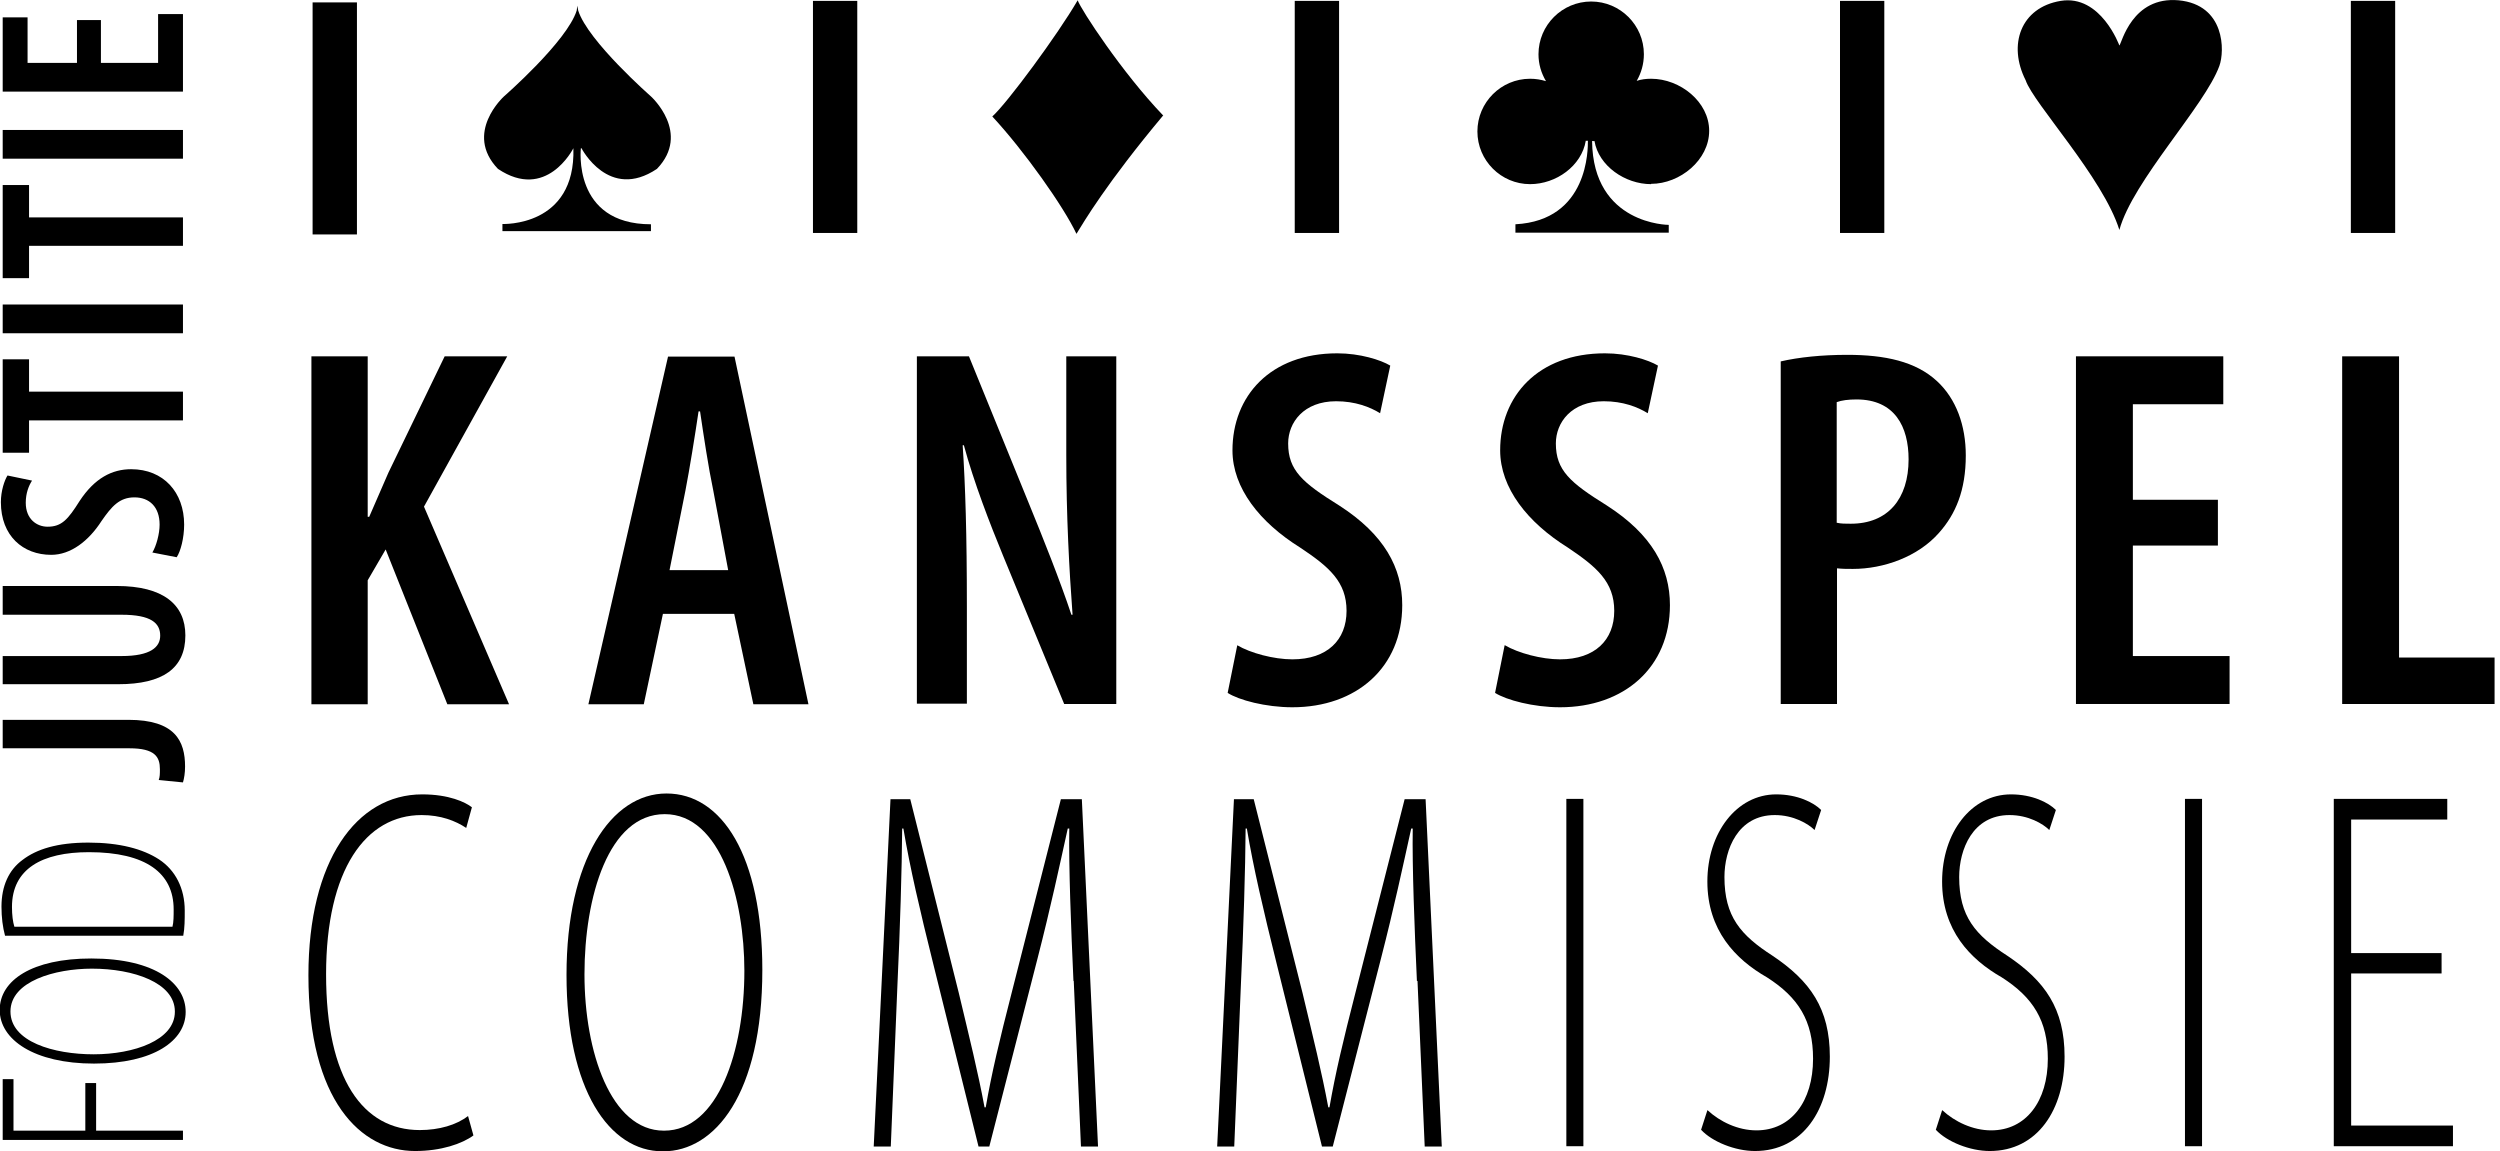
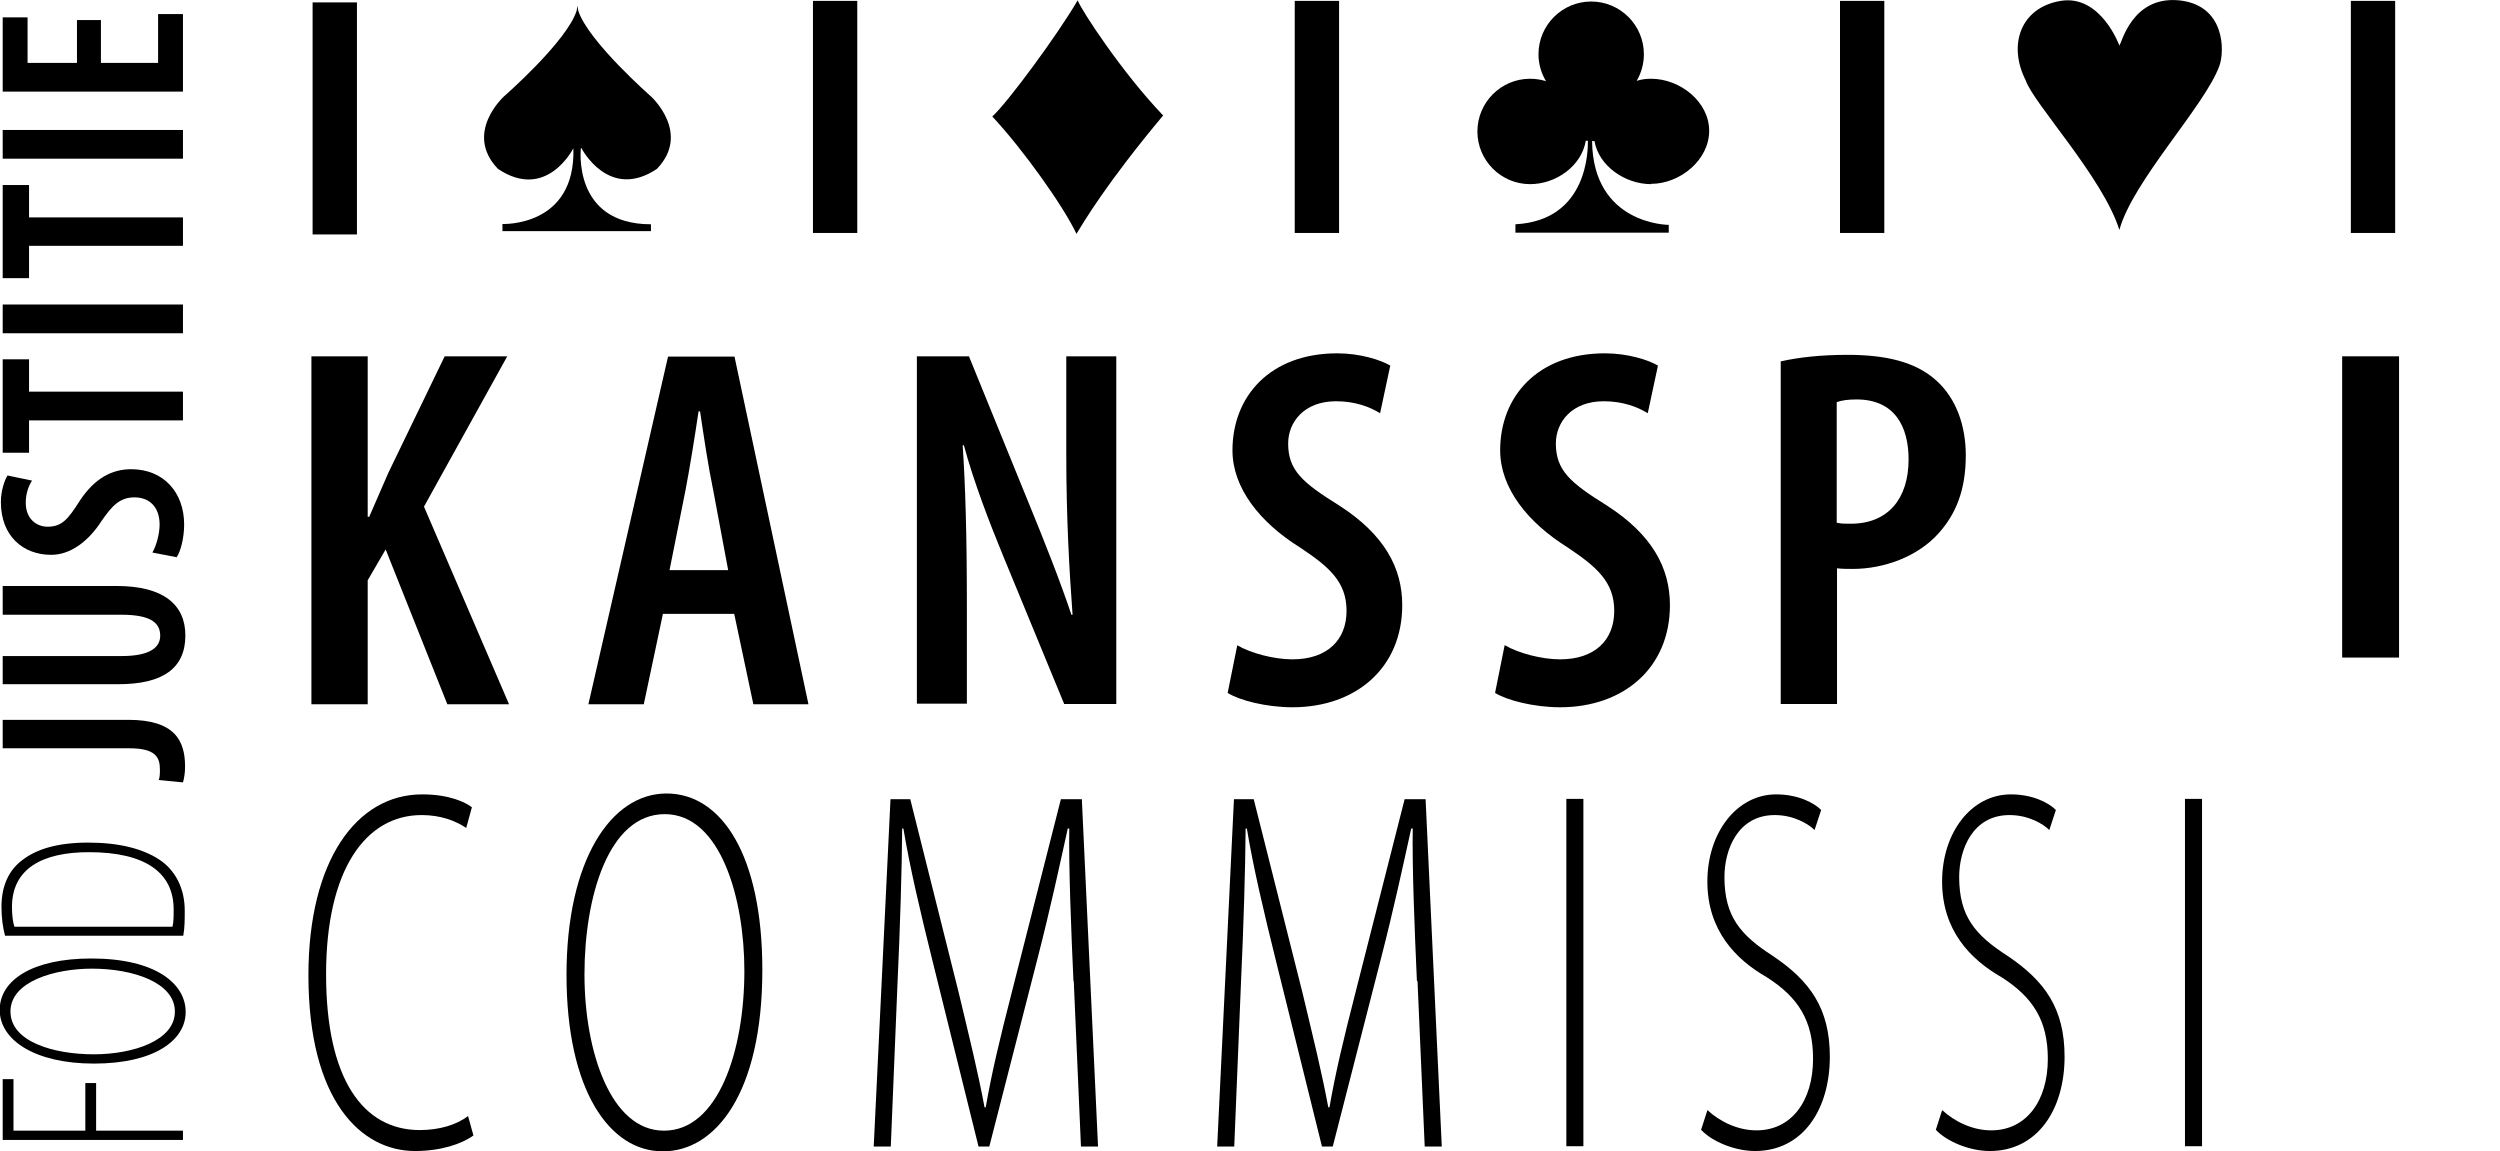
<svg xmlns="http://www.w3.org/2000/svg" width="76" height="35" viewBox="0 0 76 35" fill="none">
  <g clip-path="url(#clip0_2935_11491)">
    <path d="M10.851 0.073H9.503V7.127H10.851V0.073Z" fill="black" style="fill:black;fill-opacity:1;" />
    <path d="M40.708 0.027H39.36V7.082H40.708V0.027Z" fill="black" style="fill:black;fill-opacity:1;" />
    <path d="M26.061 0.027H24.714V7.082H26.061V0.027Z" fill="black" style="fill:black;fill-opacity:1;" />
    <path d="M57.283 0.027H55.936V7.082H57.283V0.027Z" fill="black" style="fill:black;fill-opacity:1;" />
    <path d="M72.813 0.027H71.466V7.082H72.813V0.027Z" fill="black" style="fill:black;fill-opacity:1;" />
    <path d="M17.677 4.506C17.677 4.506 18.506 6.117 19.971 5.134C21.018 4.042 19.789 2.931 19.789 2.931C19.789 2.931 17.869 1.247 17.577 0.319L17.55 0.173L17.532 0.319C17.24 1.256 15.32 2.931 15.32 2.931C15.32 2.931 14.091 4.042 15.138 5.134C16.603 6.117 17.413 4.542 17.431 4.506C17.504 6.909 15.274 6.809 15.274 6.809V7.027H19.789C19.789 7.027 19.789 6.955 19.789 6.818C17.386 6.818 17.659 4.497 17.659 4.506" fill="black" style="fill:black;fill-opacity:1;" />
    <path d="M35.364 3.505C33.635 5.571 32.943 6.754 32.724 7.109C32.342 6.29 31.131 4.579 30.166 3.541C30.622 3.131 32.16 1.047 32.761 0.009C32.861 0.291 34.108 2.203 35.355 3.505" fill="black" style="fill:black;fill-opacity:1;" />
    <path d="M50.193 5.589C51.076 5.589 51.959 4.861 51.959 3.978C51.959 3.095 51.076 2.394 50.193 2.394C50.038 2.394 49.892 2.412 49.756 2.458C49.892 2.221 49.974 1.948 49.974 1.648C49.974 0.765 49.255 0.046 48.372 0.046C47.489 0.046 46.77 0.765 46.77 1.648C46.77 1.948 46.852 2.221 46.998 2.467C46.843 2.421 46.688 2.394 46.515 2.394C45.632 2.394 44.913 3.113 44.913 3.996C44.913 4.879 45.632 5.598 46.515 5.598C47.307 5.598 48.081 5.043 48.208 4.278C48.263 4.287 48.208 4.278 48.272 4.278C48.272 4.515 48.299 6.7 46.069 6.818V7.073H50.73V6.836C50.73 6.836 48.427 6.836 48.399 4.287C48.472 4.287 48.399 4.297 48.472 4.287C48.6 5.043 49.401 5.598 50.193 5.598" fill="black" style="fill:black;fill-opacity:1;" />
    <path d="M64.429 1.384C64.429 1.384 63.865 -0.173 62.645 0.027C61.425 0.228 61.034 1.365 61.58 2.44C61.808 3.131 63.938 5.407 64.429 6.991C64.83 5.507 67.032 3.213 67.469 2.003C67.633 1.557 67.651 0.146 66.231 0.009C64.811 -0.118 64.502 1.311 64.429 1.384Z" fill="black" style="fill:black;fill-opacity:1;" />
    <path d="M0.082 34.654V32.806H0.41V34.372H2.594V32.925H2.922V34.372H5.562V34.654H0.082Z" fill="black" style="fill:black;fill-opacity:1;" />
    <path d="M5.644 30.767C5.644 31.632 4.679 32.333 2.858 32.333C1.038 32.333 -0.009 31.605 -0.009 30.703C-0.009 29.802 0.974 29.138 2.776 29.138C4.742 29.138 5.644 29.912 5.644 30.758V30.767ZM5.316 30.749C5.316 29.875 4.06 29.447 2.794 29.447C1.675 29.447 0.318 29.83 0.318 30.749C0.318 31.668 1.629 32.051 2.849 32.051C4.069 32.051 5.316 31.623 5.316 30.758V30.749Z" fill="black" style="fill:black;fill-opacity:1;" />
    <path d="M0.155 28.455C0.082 28.182 0.045 27.891 0.045 27.563C0.045 26.926 0.273 26.444 0.683 26.143C1.11 25.815 1.739 25.615 2.685 25.615C3.632 25.615 4.342 25.806 4.833 26.125C5.334 26.453 5.616 27.008 5.616 27.681C5.616 27.954 5.616 28.209 5.571 28.446H0.155V28.455ZM5.243 28.173C5.279 28.036 5.279 27.845 5.279 27.645C5.279 26.544 4.442 25.906 2.703 25.906C1.274 25.906 0.364 26.416 0.364 27.572C0.364 27.818 0.391 28.027 0.437 28.173H5.252H5.243Z" fill="black" style="fill:black;fill-opacity:1;" />
    <path d="M0.082 22.757V21.883H3.905C5.325 21.883 5.626 22.529 5.626 23.303C5.626 23.494 5.598 23.667 5.562 23.785L4.825 23.713C4.861 23.622 4.861 23.512 4.861 23.385C4.861 23.012 4.715 22.748 3.932 22.748H0.082V22.757Z" fill="black" style="fill:black;fill-opacity:1;" />
    <path d="M0.082 19.944H3.696C4.579 19.944 4.87 19.671 4.87 19.325C4.87 18.943 4.597 18.688 3.696 18.688H0.082V17.814H3.55C4.961 17.814 5.635 18.378 5.635 19.316C5.635 20.317 4.952 20.8 3.596 20.8H0.082V19.926V19.944Z" fill="black" style="fill:black;fill-opacity:1;" />
    <path d="M4.633 16.795C4.752 16.594 4.852 16.23 4.852 15.948C4.852 15.411 4.542 15.12 4.087 15.12C3.632 15.12 3.395 15.393 3.086 15.839C2.694 16.449 2.148 16.867 1.557 16.867C0.701 16.867 0.027 16.294 0.027 15.265C0.027 14.919 0.137 14.601 0.228 14.455L0.974 14.61C0.874 14.765 0.783 14.992 0.783 15.284C0.783 15.784 1.12 16.012 1.447 16.012C1.875 16.012 2.066 15.793 2.421 15.229C2.877 14.537 3.404 14.264 3.987 14.264C4.97 14.264 5.598 14.965 5.598 15.948C5.598 16.358 5.489 16.767 5.371 16.94L4.624 16.795H4.633Z" fill="black" style="fill:black;fill-opacity:1;" />
    <path d="M0.883 12.78V13.763H0.082V10.923H0.883V11.906H5.562V12.78H0.883Z" fill="black" style="fill:black;fill-opacity:1;" />
    <path d="M5.562 9.257H0.082V10.131H5.562V9.257Z" fill="black" style="fill:black;fill-opacity:1;" />
    <path d="M0.883 7.473V8.456H0.082V5.625H0.883V6.609H5.562V7.473H0.883Z" fill="black" style="fill:black;fill-opacity:1;" />
    <path d="M5.562 3.951H0.082V4.824H5.562V3.951Z" fill="black" style="fill:black;fill-opacity:1;" />
    <path d="M3.068 0.61V1.912H4.806V0.428H5.562V2.785H0.082V0.528H0.838V1.912H2.34V0.61H3.068Z" fill="black" style="fill:black;fill-opacity:1;" />
    <path d="M14.392 34.517C14.046 34.772 13.409 34.991 12.617 34.991C10.969 34.991 9.376 33.453 9.376 29.648C9.376 26.17 10.832 24.149 12.835 24.149C13.654 24.149 14.146 24.386 14.346 24.541L14.173 25.169C13.845 24.951 13.399 24.778 12.817 24.778C11.124 24.778 9.913 26.425 9.913 29.62C9.913 32.815 11.042 34.354 12.762 34.354C13.345 34.354 13.882 34.199 14.228 33.926L14.392 34.517Z" fill="black" style="fill:black;fill-opacity:1;" />
    <path d="M20.144 35C18.524 35 17.222 33.134 17.222 29.638C17.222 26.143 18.578 24.122 20.262 24.122C21.947 24.122 23.175 26.016 23.175 29.484C23.175 33.27 21.728 35 20.162 35H20.153H20.144ZM20.19 34.372C21.828 34.372 22.629 31.96 22.629 29.511C22.629 27.345 21.919 24.75 20.208 24.75C18.497 24.75 17.768 27.272 17.768 29.62C17.768 31.969 18.569 34.372 20.181 34.372H20.19Z" fill="black" style="fill:black;fill-opacity:1;" />
    <path d="M32.633 29.82C32.56 28.218 32.487 26.361 32.506 25.187H32.46C32.205 26.343 31.941 27.581 31.541 29.138L30.075 34.854H29.747L28.373 29.311C27.963 27.663 27.663 26.38 27.463 25.187H27.426C27.417 26.443 27.363 28.209 27.281 29.966L27.08 34.854H26.561L27.071 24.295H27.672L29.147 30.185C29.474 31.559 29.729 32.579 29.93 33.662H29.966C30.148 32.615 30.385 31.623 30.749 30.203L32.251 24.295H32.888L33.38 34.854H32.861L32.642 29.82H32.633Z" fill="black" style="fill:black;fill-opacity:1;" />
    <path d="M43.074 29.82C43.001 28.218 42.928 26.361 42.947 25.187H42.901C42.646 26.343 42.382 27.581 41.982 29.138L40.516 34.854H40.188L38.814 29.311C38.404 27.663 38.104 26.38 37.904 25.187H37.867C37.858 26.443 37.803 28.209 37.722 29.966L37.521 34.854H37.002L37.512 24.295H38.113L39.597 30.185C39.924 31.559 40.179 32.579 40.38 33.662H40.416C40.598 32.615 40.835 31.623 41.199 30.203L42.701 24.295H43.338L43.83 34.854H43.311L43.092 29.82H43.074Z" fill="black" style="fill:black;fill-opacity:1;" />
    <path d="M48.135 24.286H47.617V34.845H48.135V24.286Z" fill="black" style="fill:black;fill-opacity:1;" />
    <path d="M51.913 33.753C52.286 34.099 52.832 34.363 53.397 34.363C54.453 34.363 55.117 33.48 55.117 32.187C55.117 31.031 54.671 30.321 53.715 29.711C52.76 29.165 51.904 28.282 51.904 26.798C51.904 25.315 52.796 24.149 53.997 24.149C54.644 24.149 55.135 24.395 55.363 24.623L55.163 25.233C54.971 25.042 54.525 24.778 53.952 24.778C52.832 24.778 52.423 25.824 52.423 26.662C52.423 27.863 52.914 28.428 53.888 29.056C55.026 29.82 55.627 30.658 55.627 32.123C55.627 33.726 54.808 34.991 53.351 34.991C52.75 34.991 52.049 34.709 51.713 34.345L51.904 33.753H51.913Z" fill="black" style="fill:black;fill-opacity:1;" />
    <path d="M59.049 33.753C59.423 34.099 59.969 34.363 60.533 34.363C61.589 34.363 62.254 33.48 62.254 32.187C62.254 31.031 61.807 30.321 60.852 29.711C59.896 29.165 59.04 28.282 59.04 26.798C59.04 25.315 59.923 24.149 61.134 24.149C61.78 24.149 62.272 24.395 62.499 24.623L62.299 25.233C62.108 25.042 61.662 24.778 61.088 24.778C59.969 24.778 59.559 25.824 59.559 26.662C59.559 27.863 60.051 28.428 61.025 29.056C62.163 29.82 62.763 30.658 62.763 32.123C62.763 33.726 61.944 34.991 60.488 34.991C59.887 34.991 59.186 34.709 58.849 34.345L59.04 33.753H59.049Z" fill="black" style="fill:black;fill-opacity:1;" />
    <path d="M66.942 24.286H66.423V34.845H66.942V24.286Z" fill="black" style="fill:black;fill-opacity:1;" />
-     <path d="M74.224 29.593H71.475V34.217H74.57V34.845H70.947V24.286H74.397V24.914H71.475V28.974H74.224V29.593Z" fill="black" style="fill:black;fill-opacity:1;" />
    <path d="M9.467 10.832H11.178V15.711H11.224C11.415 15.274 11.615 14.819 11.806 14.373L13.518 10.832H15.42L12.889 15.402L15.475 21.41H13.599L11.724 16.703L11.178 17.641V21.41H9.467V10.841V10.832Z" fill="black" style="fill:black;fill-opacity:1;" />
    <path d="M20.153 18.661L19.571 21.41H17.887L20.308 10.841H22.329L24.577 21.41H22.902L22.32 18.661H20.153ZM22.138 17.341L21.683 14.91C21.537 14.218 21.391 13.244 21.282 12.507H21.236C21.127 13.244 20.963 14.264 20.836 14.919L20.354 17.332H22.147L22.138 17.341Z" fill="black" style="fill:black;fill-opacity:1;" />
    <path d="M27.873 21.401V10.832H29.456L31.295 15.347C31.687 16.303 32.233 17.668 32.57 18.688H32.606C32.506 17.341 32.415 15.711 32.415 13.827V10.832H33.935V21.401H32.351L30.494 16.895C30.094 15.921 29.602 14.655 29.302 13.536H29.265C29.347 14.756 29.393 16.248 29.393 18.442V21.391H27.873V21.401Z" fill="black" style="fill:black;fill-opacity:1;" />
    <path d="M37.613 19.616C38.013 19.853 38.723 20.044 39.288 20.044C40.352 20.044 40.935 19.453 40.935 18.57C40.935 17.687 40.407 17.232 39.515 16.64C38.304 15.884 37.467 14.837 37.467 13.691C37.467 12.043 38.614 10.741 40.653 10.741C41.345 10.741 41.973 10.941 42.264 11.114L41.955 12.562C41.645 12.371 41.199 12.198 40.617 12.198C39.633 12.198 39.16 12.844 39.16 13.481C39.16 14.3 39.597 14.674 40.708 15.365C42.082 16.248 42.628 17.259 42.628 18.397C42.628 20.29 41.236 21.501 39.288 21.501C38.477 21.501 37.658 21.282 37.321 21.064L37.613 19.616Z" fill="black" style="fill:black;fill-opacity:1;" />
    <path d="M45.75 19.616C46.151 19.853 46.861 20.044 47.425 20.044C48.49 20.044 49.073 19.453 49.073 18.57C49.073 17.687 48.536 17.232 47.653 16.64C46.442 15.884 45.605 14.837 45.605 13.691C45.605 12.043 46.752 10.741 48.791 10.741C49.483 10.741 50.111 10.941 50.402 11.114L50.092 12.562C49.783 12.371 49.337 12.198 48.754 12.198C47.771 12.198 47.298 12.844 47.298 13.481C47.298 14.3 47.735 14.674 48.845 15.365C50.22 16.248 50.766 17.259 50.766 18.397C50.766 20.29 49.373 21.501 47.425 21.501C46.615 21.501 45.796 21.282 45.45 21.064L45.741 19.616H45.75Z" fill="black" style="fill:black;fill-opacity:1;" />
    <path d="M54.134 10.987C54.68 10.86 55.39 10.787 56.155 10.787C57.302 10.787 58.239 10.987 58.886 11.588C59.468 12.125 59.76 12.935 59.76 13.845C59.76 14.91 59.45 15.629 58.949 16.194C58.303 16.931 57.256 17.295 56.328 17.295C56.155 17.295 56.009 17.295 55.845 17.277V21.401H54.134V10.987ZM55.845 15.893C55.973 15.921 56.091 15.921 56.264 15.921C57.393 15.921 58.021 15.165 58.021 13.964C58.021 12.971 57.602 12.143 56.437 12.143C56.191 12.143 55.982 12.17 55.836 12.225V15.893H55.845Z" fill="black" style="fill:black;fill-opacity:1;" />
-     <path d="M67.424 16.585H64.839V19.944H67.779V21.401H63.109V10.832H67.588V12.289H64.839V15.193H67.424V16.585Z" fill="black" style="fill:black;fill-opacity:1;" />
-     <path d="M71.202 10.832H72.931V19.99H75.835V21.401H71.202V10.832Z" fill="black" style="fill:black;fill-opacity:1;" />
+     <path d="M71.202 10.832H72.931V19.99H75.835H71.202V10.832Z" fill="black" style="fill:black;fill-opacity:1;" />
  </g>
  <defs>
    <clipPath id="clip0_2935_11491">
      <rect width="75.835" height="35" fill="white" style="fill:white;fill-opacity:1;" />
    </clipPath>
  </defs>
</svg>